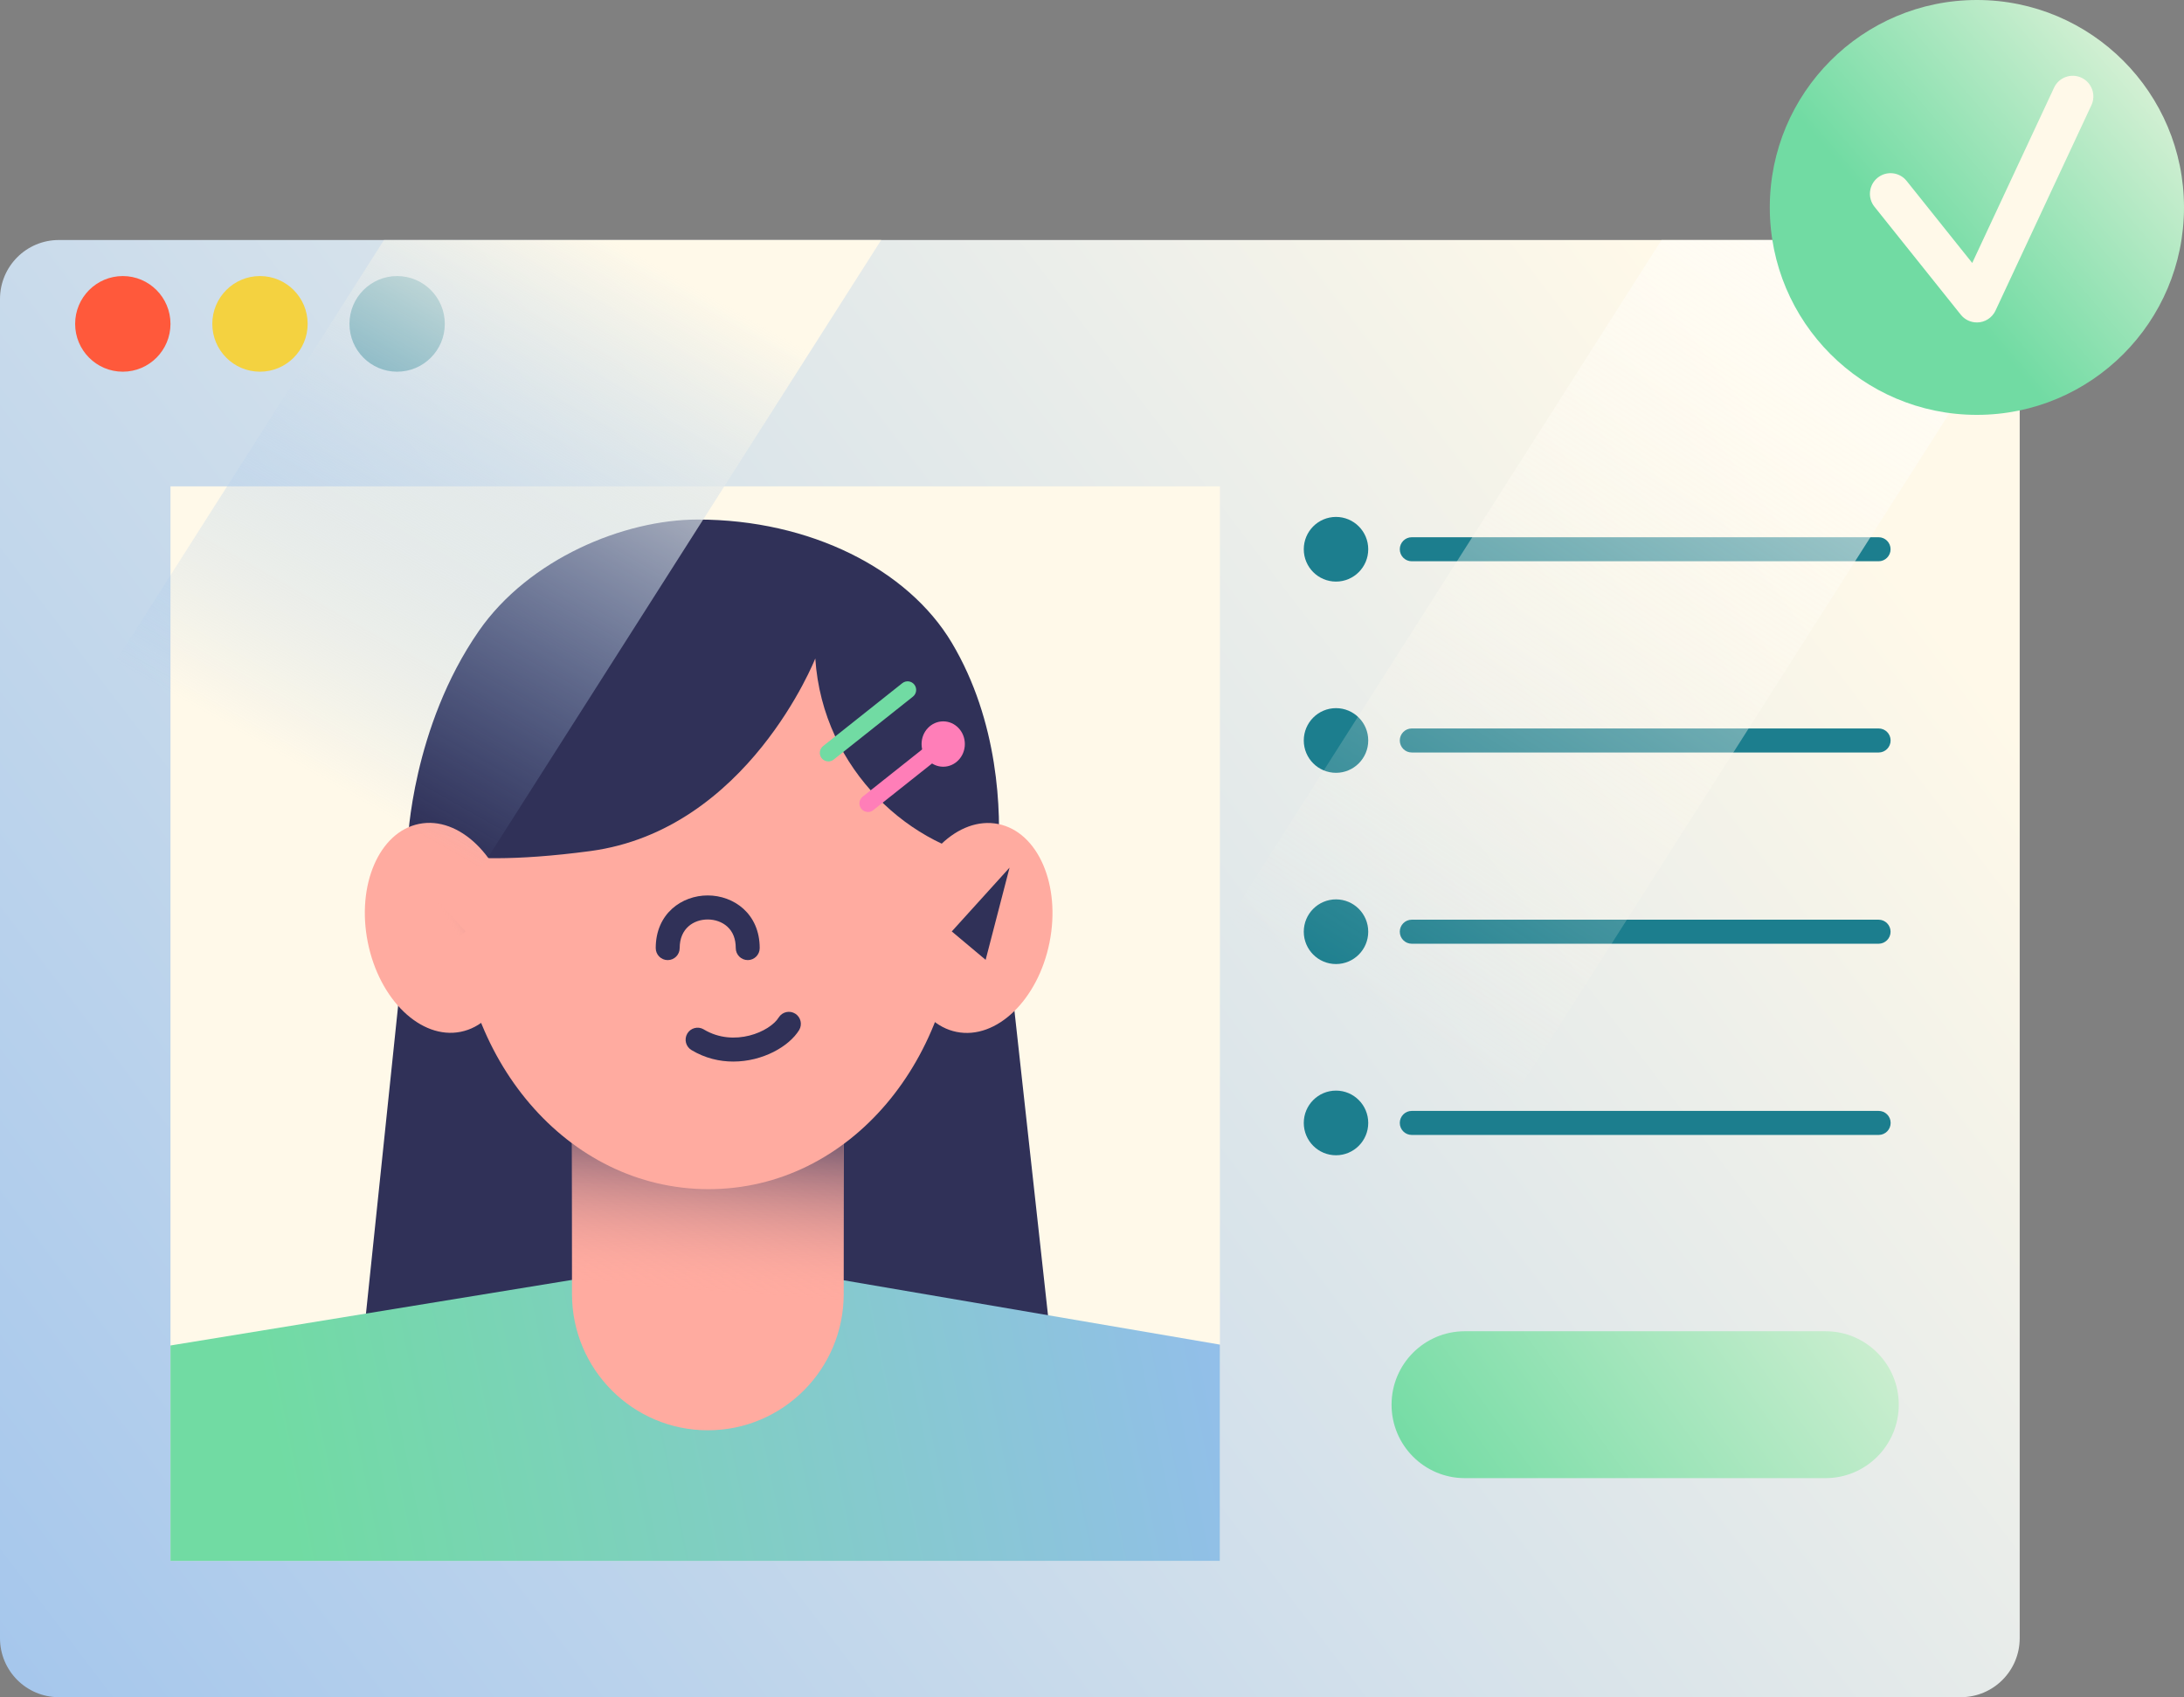
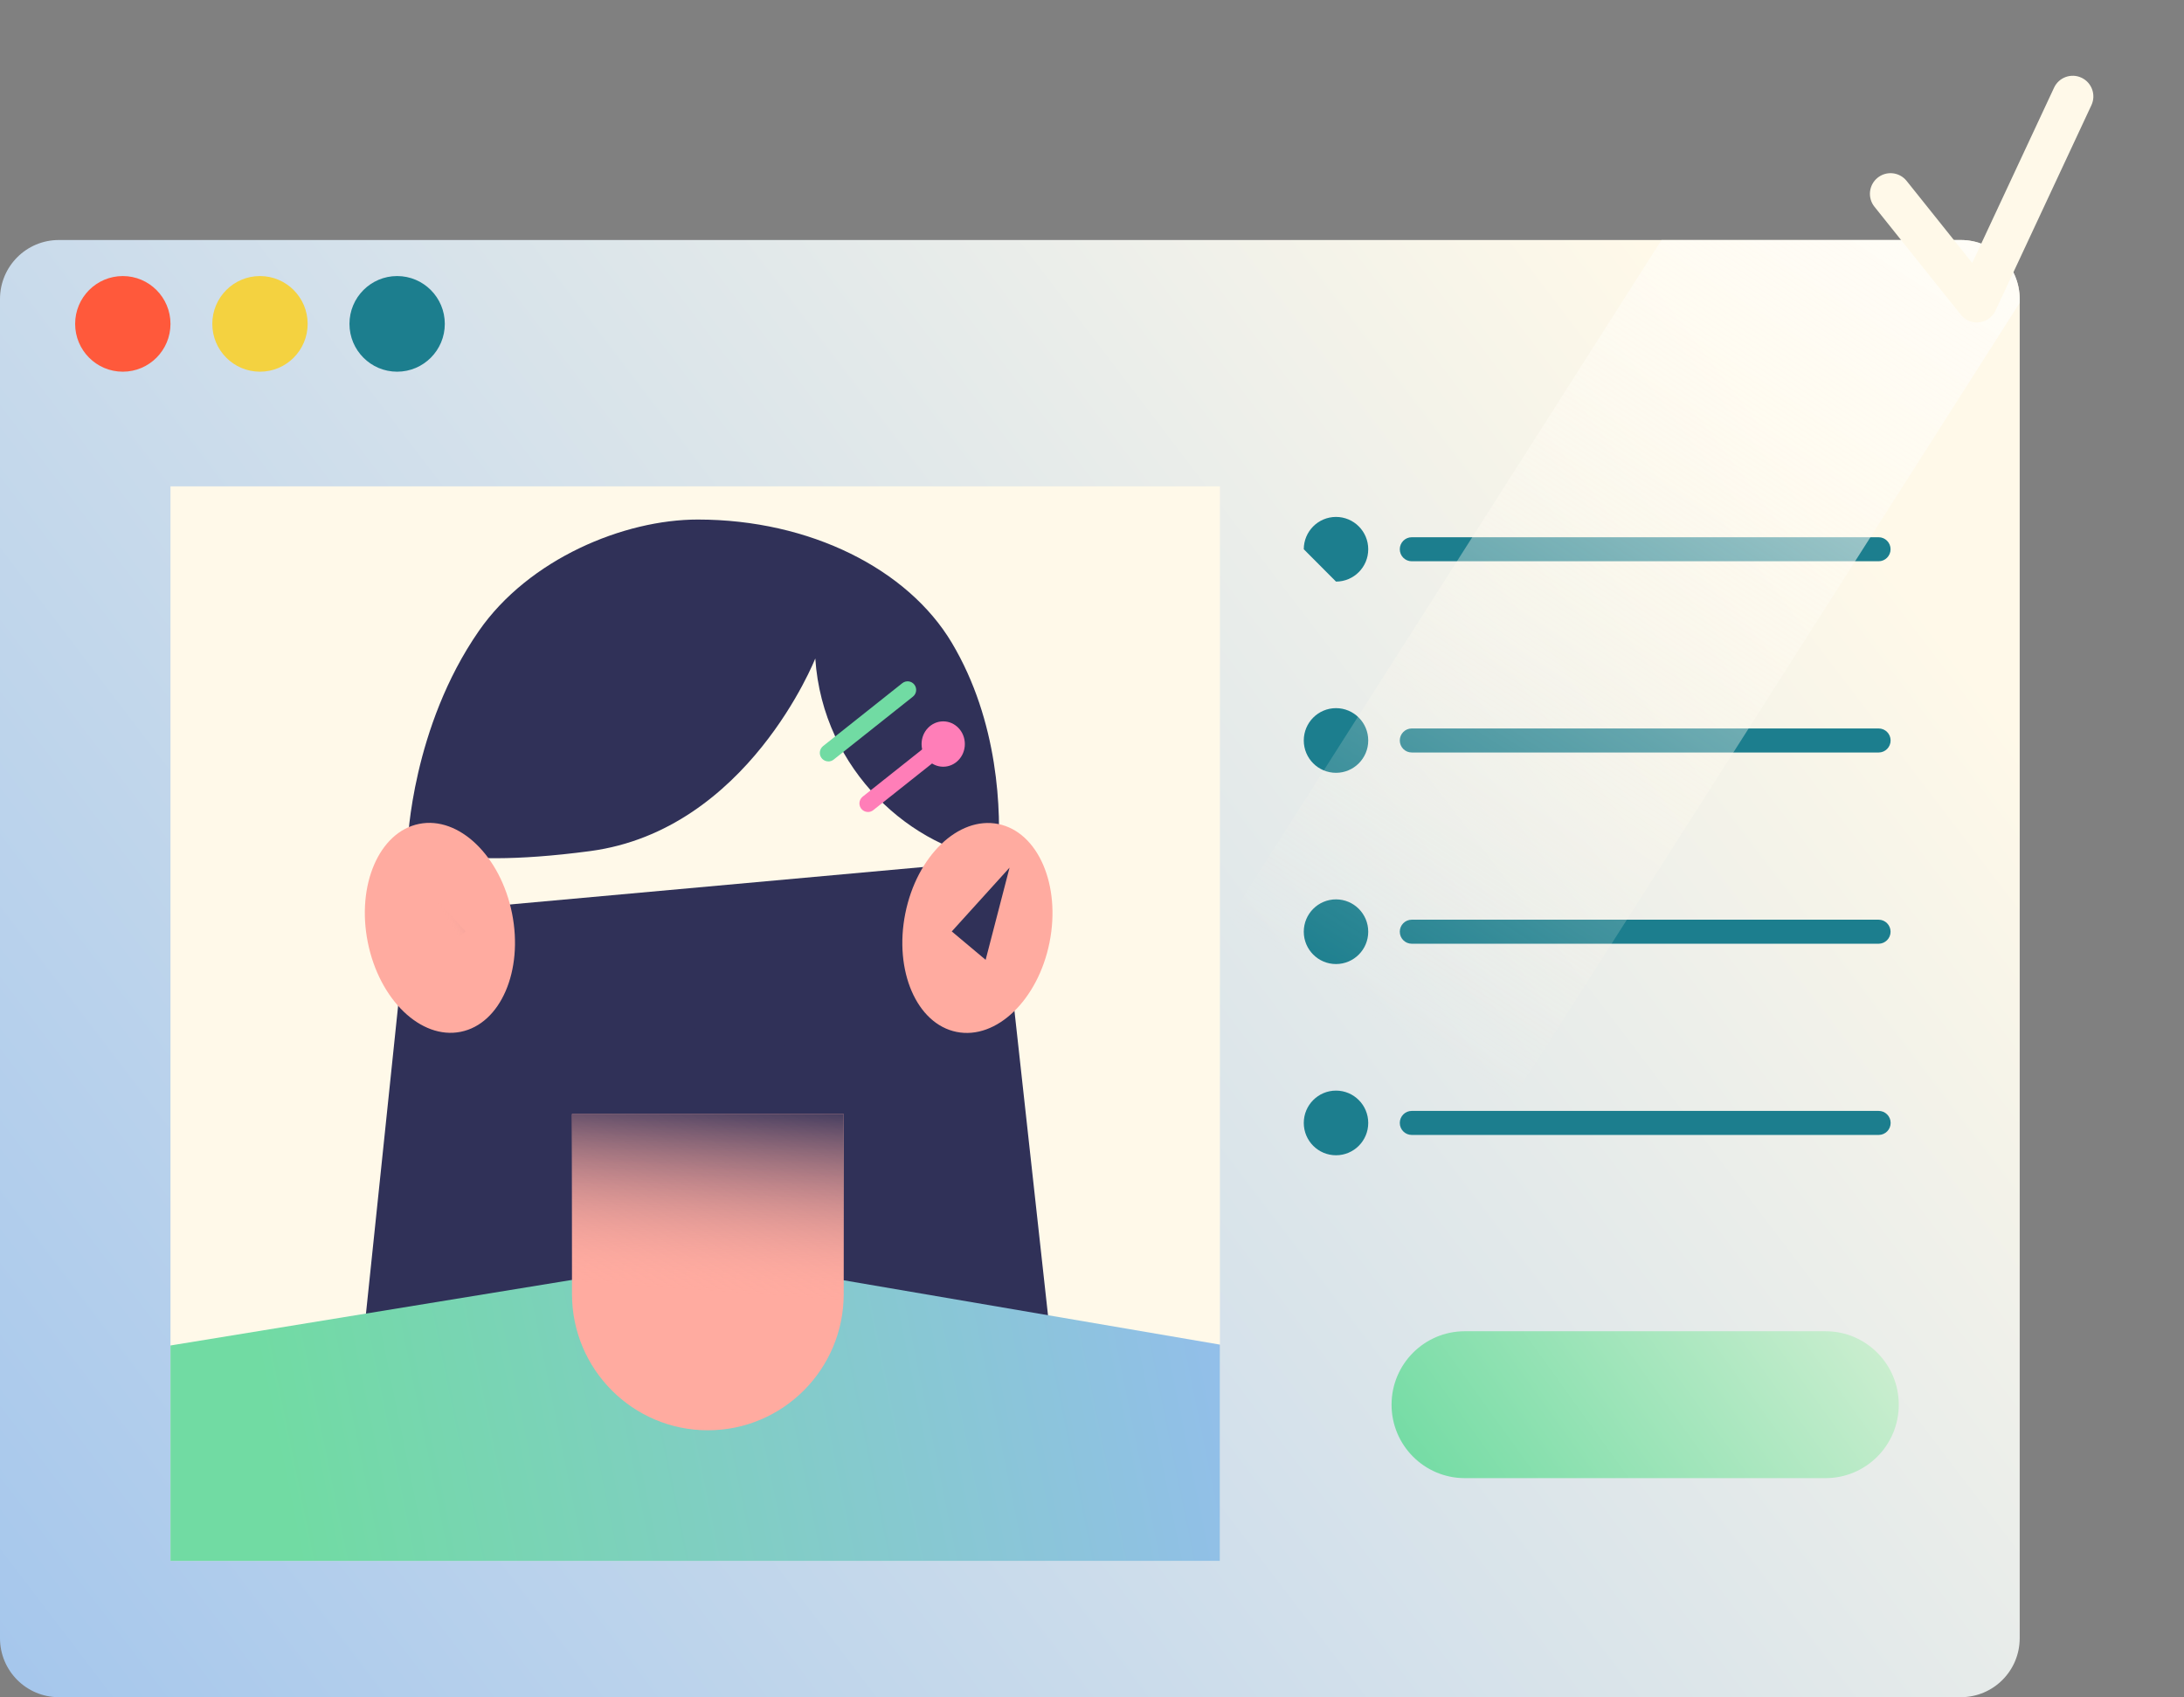
<svg xmlns="http://www.w3.org/2000/svg" width="449" height="349" viewBox="0 0 449 349" fill="none">
  <rect x="0" y="0" width="449" height="349" fill="#808080" stroke="none" />
  <g clip-path="url(#clip0_630_3584)">
    <path d="M415.222 61.485V336.875C415.222 343.57 409.808 348.999 403.13 348.999H12.092C5.414 348.999 0 343.57 0 336.875V61.485C0 54.784 5.414 49.355 12.092 49.355H403.13C409.808 49.355 415.222 54.784 415.222 61.485Z" fill="url(#paint0_linear_630_3584)" />
    <path d="M35.048 100.01H250.8V320.971H35.048V100.01Z" fill="#FFF9E9" />
    <path d="M83.824 187.896L72.733 294.116L217.228 286.572L205.147 176.898L83.819 187.896H83.824Z" fill="#303158" />
    <path d="M250.8 276.496V320.977H35.048V276.677L118.799 262.996H171.843L250.8 276.501V276.496Z" fill="url(#paint1_linear_630_3584)" />
    <path d="M145.523 294.116C130.097 294.116 117.592 281.567 117.592 266.092V229.088H173.454V266.092C173.454 281.567 160.949 294.116 145.523 294.116Z" fill="#FFABA0" />
    <path d="M145.523 294.116C130.097 294.116 117.592 281.567 117.592 266.092V229.088H173.454V266.092C173.454 281.567 160.949 294.116 145.523 294.116Z" fill="url(#paint2_linear_630_3584)" />
-     <path d="M196.92 185.027C196.92 217.57 174.826 244.533 145.672 244.533C116.518 244.533 94.079 217.57 94.079 185.027C94.079 152.485 116.513 125.521 145.672 125.521C174.832 125.521 196.92 152.485 196.92 185.027Z" fill="#FFABA0" />
    <path d="M167.611 135.402C167.611 135.402 153.728 170.7 121.333 175.012C89.924 179.19 83.829 173.125 83.829 173.125C83.829 173.125 84.696 149.564 98.45 129.741C108.735 114.922 128.274 106.836 143.442 106.836C166.584 106.836 186.67 117.073 195.671 132.166C205.291 148.297 205.926 166.838 205.152 176.894C187.666 174.738 169.154 158.571 167.611 135.397V135.402Z" fill="#303158" />
    <path d="M94.72 212.175C102.908 210.53 107.63 199.625 105.267 187.819C102.903 176.012 94.35 167.774 86.161 169.42C77.973 171.065 73.251 181.97 75.614 193.776C77.978 205.583 86.532 213.82 94.72 212.175Z" fill="#FFABA0" />
    <path d="M95.704 191.536L83.824 178.414L88.742 197.374L95.704 191.536Z" fill="url(#paint3_linear_630_3584)" />
    <path d="M215.768 193.8C218.132 181.994 213.41 171.089 205.221 169.444C197.033 167.799 188.479 176.036 186.116 187.843C183.752 199.65 188.474 210.554 196.663 212.199C204.851 213.845 213.405 205.607 215.768 193.8Z" fill="#FFABA0" />
    <path d="M195.671 191.536L207.552 178.414L202.633 197.374L195.671 191.536Z" fill="url(#paint4_linear_630_3584)" />
    <path d="M153.723 197.426C152.361 197.426 151.262 196.319 151.262 194.954C151.262 193.067 150.673 191.578 149.507 190.529C148.485 189.603 147.019 189.076 145.497 189.076C142.627 189.076 139.732 190.896 139.732 194.96C139.732 196.325 138.628 197.431 137.27 197.431C135.913 197.431 134.809 196.325 134.809 194.96C134.809 187.85 140.186 184.133 145.497 184.133C150.807 184.133 156.185 187.85 156.185 194.96C156.185 196.325 155.081 197.431 153.723 197.431V197.426ZM150.756 218.293C147.912 218.293 144.955 217.606 142.178 215.941C141.002 215.253 140.604 213.744 141.286 212.559C141.972 211.381 143.479 210.977 144.656 211.665C144.671 211.675 144.687 211.686 144.702 211.696C150.916 215.419 158.311 212.151 160.107 209.204C160.84 208.056 162.368 207.72 163.514 208.459C164.623 209.173 164.974 210.636 164.314 211.784C162.213 215.227 156.753 218.293 150.761 218.293H150.756Z" fill="#303158" />
    <path d="M170.3 156.575C169.33 156.575 168.54 155.784 168.54 154.812C168.54 154.274 168.788 153.762 169.206 153.426L185.499 140.485C186.263 139.88 187.367 140.009 187.971 140.774C188.575 141.539 188.446 142.651 187.682 143.256L171.389 156.197C171.064 156.456 170.682 156.58 170.3 156.58V156.575Z" fill="#71DBA3" />
    <path d="M178.444 166.971C177.474 166.971 176.684 166.18 176.684 165.208C176.684 164.67 176.932 164.159 177.35 163.822L193.643 150.881C194.407 150.276 195.511 150.405 196.115 151.171C196.719 151.936 196.59 153.047 195.826 153.652L179.533 166.594C179.223 166.842 178.836 166.976 178.444 166.976V166.971Z" fill="#FF7EB8" />
    <path d="M193.911 157.665C196.368 157.665 198.36 155.577 198.36 153.002C198.36 150.426 196.368 148.338 193.911 148.338C191.454 148.338 189.462 150.426 189.462 153.002C189.462 155.577 191.454 157.665 193.911 157.665Z" fill="#FF7EB8" />
    <path d="M25.247 76.434C30.66 76.434 35.048 72.031 35.048 66.6C35.048 61.169 30.66 56.766 25.247 56.766C19.834 56.766 15.447 61.169 15.447 66.6C15.447 72.031 19.834 76.434 25.247 76.434Z" fill="#FF593B" />
    <path d="M53.447 76.434C58.859 76.434 63.247 72.031 63.247 66.6C63.247 61.169 58.859 56.766 53.447 56.766C48.034 56.766 43.646 61.169 43.646 66.6C43.646 72.031 48.034 76.434 53.447 76.434Z" fill="#F4D240" />
    <path d="M81.646 76.434C87.058 76.434 91.446 72.031 91.446 66.6C91.446 61.169 87.058 56.766 81.646 56.766C76.233 56.766 71.845 61.169 71.845 66.6C71.845 72.031 76.233 76.434 81.646 76.434Z" fill="#1C7E8E" />
    <path d="M386.212 115.417H290.24C288.877 115.417 287.778 114.311 287.778 112.946C287.778 111.581 288.882 110.475 290.24 110.475H386.212C387.575 110.475 388.674 111.581 388.674 112.946C388.674 114.311 387.569 115.417 386.212 115.417Z" fill="#1C7E8E" />
-     <path d="M274.664 119.595C278.324 119.595 281.291 116.618 281.291 112.946C281.291 109.274 278.324 106.297 274.664 106.297C271.004 106.297 268.038 109.274 268.038 112.946C268.038 116.618 271.004 119.595 274.664 119.595Z" fill="#1C7E8E" />
+     <path d="M274.664 119.595C278.324 119.595 281.291 116.618 281.291 112.946C281.291 109.274 278.324 106.297 274.664 106.297C271.004 106.297 268.038 109.274 268.038 112.946Z" fill="#1C7E8E" />
    <path d="M386.212 154.74H290.24C288.877 154.74 287.778 153.633 287.778 152.268C287.778 150.903 288.882 149.797 290.24 149.797H386.212C387.575 149.792 388.679 150.893 388.684 152.258C388.689 153.623 387.59 154.735 386.233 154.74C386.228 154.74 386.217 154.74 386.212 154.74Z" fill="#1C7E8E" />
    <path d="M274.664 158.917C278.324 158.917 281.291 155.94 281.291 152.268C281.291 148.596 278.324 145.619 274.664 145.619C271.004 145.619 268.038 148.596 268.038 152.268C268.038 155.94 271.004 158.917 274.664 158.917Z" fill="#1C7E8E" />
    <path d="M386.212 194.064H290.24C288.877 194.064 287.778 192.958 287.778 191.593C287.778 190.228 288.882 189.121 290.24 189.121H386.212C387.575 189.121 388.674 190.228 388.674 191.593C388.674 192.958 387.569 194.064 386.212 194.064Z" fill="#1C7E8E" />
    <path d="M274.664 198.242C278.324 198.242 281.291 195.265 281.291 191.592C281.291 187.92 278.324 184.943 274.664 184.943C271.004 184.943 268.038 187.92 268.038 191.592C268.038 195.265 271.004 198.242 274.664 198.242Z" fill="#1C7E8E" />
    <path d="M386.212 233.384H290.24C288.877 233.384 287.778 232.278 287.778 230.913C287.778 229.548 288.882 228.441 290.24 228.441H386.212C387.575 228.431 388.684 229.532 388.689 230.897C388.7 232.262 387.6 233.374 386.243 233.384C386.233 233.384 386.222 233.384 386.212 233.384Z" fill="#1C7E8E" />
    <path d="M274.664 237.564C278.324 237.564 281.291 234.587 281.291 230.915C281.291 227.243 278.324 224.266 274.664 224.266C271.004 224.266 268.038 227.243 268.038 230.915C268.038 234.587 271.004 237.564 274.664 237.564Z" fill="#1C7E8E" />
-     <path d="M181.159 49.355L0 333.907V173.351L78.941 49.355H181.159Z" fill="url(#paint5_linear_630_3584)" />
    <path d="M415.216 61.48V62.276L232.68 348.994H150.817L341.586 49.355H403.13C409.808 49.355 415.216 54.784 415.216 61.485V61.48Z" fill="url(#paint6_linear_630_3584)" />
    <path d="M375.313 303.955H301.14C292.826 303.955 286.085 297.192 286.085 288.853C286.085 280.513 292.826 273.75 301.14 273.75H375.307C383.622 273.75 390.362 280.513 390.362 288.853C390.362 297.192 383.622 303.955 375.307 303.955H375.313Z" fill="url(#paint7_linear_630_3584)" />
-     <path d="M406.422 85.311C429.937 85.311 449 66.214 449 42.656C449 19.098 429.937 0 406.422 0C382.907 0 363.845 19.098 363.845 42.656C363.845 66.214 382.907 85.311 406.422 85.311Z" fill="url(#paint8_linear_630_3584)" />
    <path d="M406.417 66.304C405.132 66.304 403.914 65.72 403.109 64.712L385.361 42.51C383.895 40.68 384.194 38.007 386.021 36.543C387.848 35.075 390.517 35.375 391.977 37.205L405.463 54.076L422.287 18.028C423.278 15.903 425.802 14.988 427.923 15.981C430.044 16.974 430.958 19.502 429.967 21.627L410.252 63.864C409.555 65.358 408.058 66.314 406.412 66.309L406.417 66.304Z" fill="#FFF9E9" />
  </g>
  <defs>
    <linearGradient id="paint0_linear_630_3584" x1="428.574" y1="24.352" x2="-65.75" y2="401.128" gradientUnits="userSpaceOnUse">
      <stop offset="0.14" stop-color="#FFF9E9" />
      <stop offset="1" stop-color="#94BDED" />
    </linearGradient>
    <linearGradient id="paint1_linear_630_3584" x1="26.394" y1="318.81" x2="300.886" y2="262.851" gradientUnits="userSpaceOnUse">
      <stop offset="0.12" stop-color="#71DBA3" />
      <stop offset="0.85" stop-color="#94BDED" />
    </linearGradient>
    <linearGradient id="paint2_linear_630_3584" x1="145.925" y1="272.306" x2="150.264" y2="210.127" gradientUnits="userSpaceOnUse">
      <stop offset="0.11" stop-color="#FFABA0" stop-opacity="0" />
      <stop offset="0.76" stop-color="#303158" />
    </linearGradient>
    <linearGradient id="paint3_linear_630_3584" x1="72.838" y1="191.868" x2="102.227" y2="175.579" gradientUnits="userSpaceOnUse">
      <stop offset="0.54" stop-color="#FFABA0" stop-opacity="0" />
      <stop offset="0.86" stop-color="#303158" />
    </linearGradient>
    <linearGradient id="paint4_linear_630_3584" x1="233.676" y1="203.435" x2="204.389" y2="187.082" gradientUnits="userSpaceOnUse">
      <stop offset="0.53" stop-color="#FFABA0" stop-opacity="0" />
      <stop offset="0.81" stop-color="#303158" />
    </linearGradient>
    <linearGradient id="paint5_linear_630_3584" x1="149.14" y1="5.262" x2="19.965" y2="233.465" gradientUnits="userSpaceOnUse">
      <stop offset="0.19" stop-color="#FFF9E9" />
      <stop offset="0.67" stop-color="#94BDED" stop-opacity="0" />
    </linearGradient>
    <linearGradient id="paint6_linear_630_3584" x1="438.836" y1="-41.765" x2="230.246" y2="281.02" gradientUnits="userSpaceOnUse">
      <stop offset="0.12" stop-color="white" />
      <stop offset="0.77" stop-color="#FFF9E9" stop-opacity="0" />
    </linearGradient>
    <linearGradient id="paint7_linear_630_3584" x1="275.402" y1="331.644" x2="454.13" y2="202.747" gradientUnits="userSpaceOnUse">
      <stop offset="0.12" stop-color="#71DBA3" />
      <stop offset="0.81" stop-color="#FFF9E9" />
    </linearGradient>
    <linearGradient id="paint8_linear_630_3584" x1="364.095" y1="77.172" x2="492.136" y2="-33.472" gradientUnits="userSpaceOnUse">
      <stop offset="0.23" stop-color="#71DBA3" />
      <stop offset="0.73" stop-color="#FFF9E9" />
    </linearGradient>
    <clipPath id="clip0_630_3584">
      <rect width="449" height="349" fill="white" />
    </clipPath>
  </defs>
</svg>